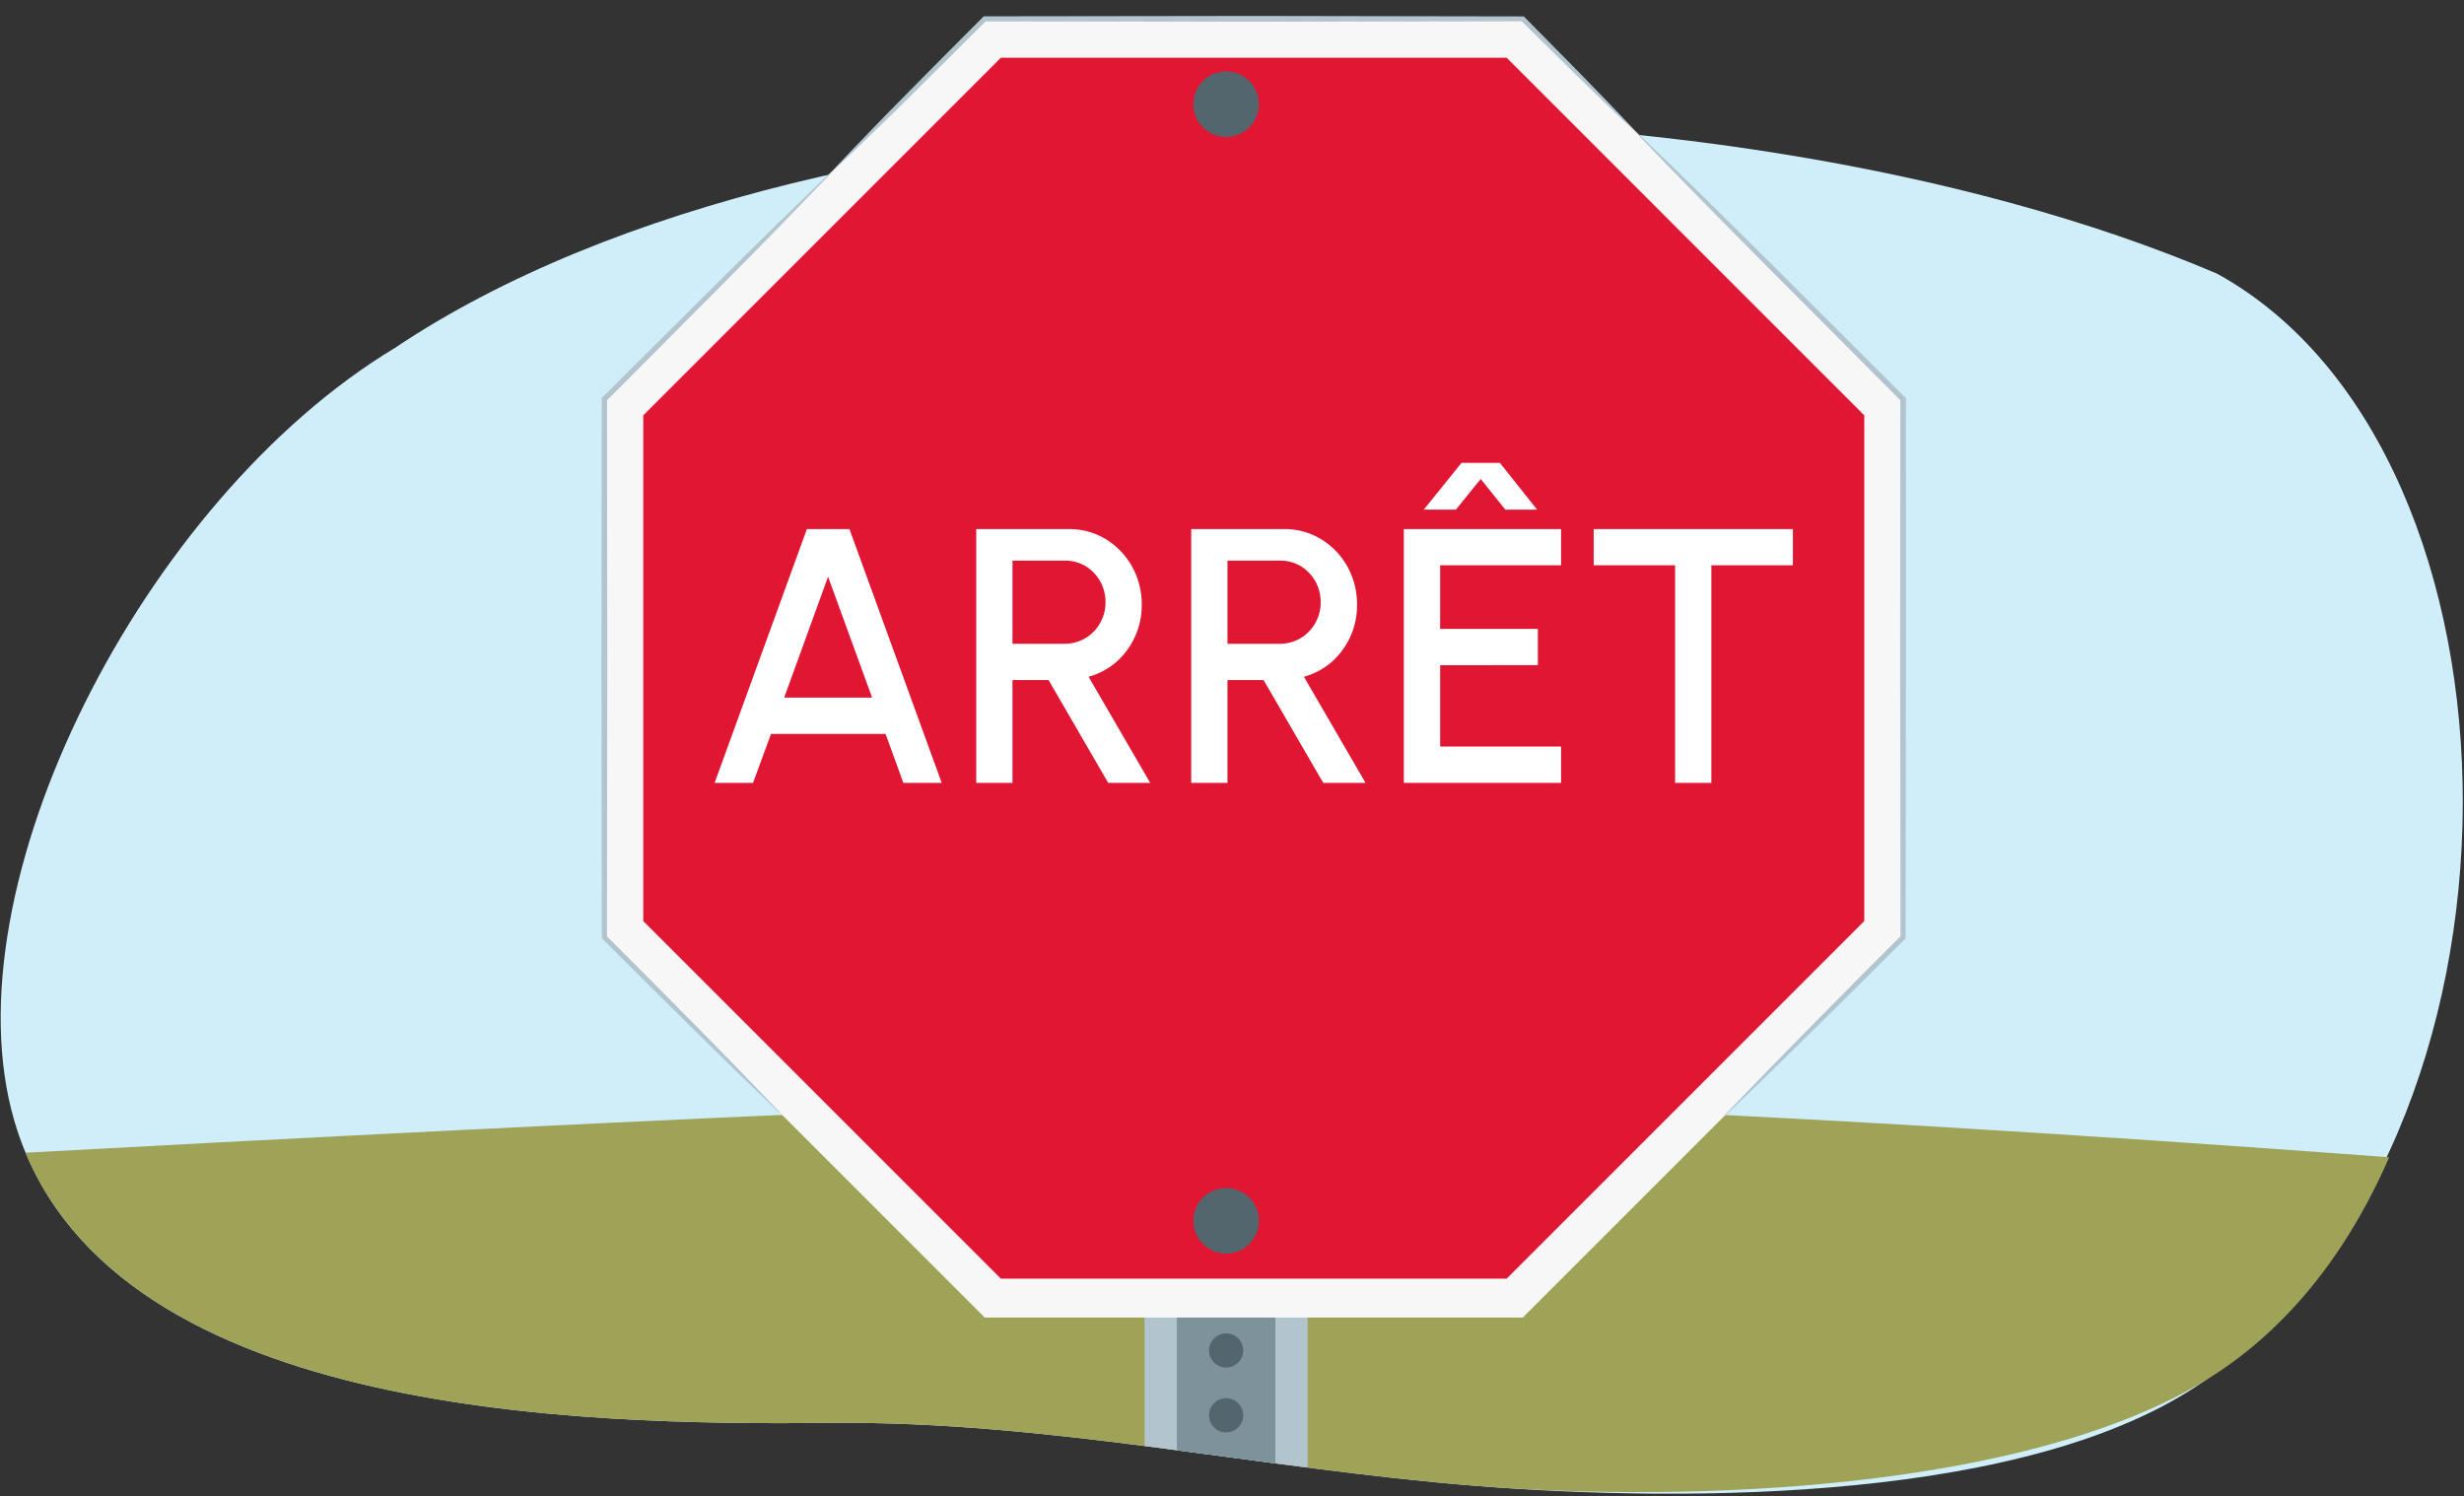
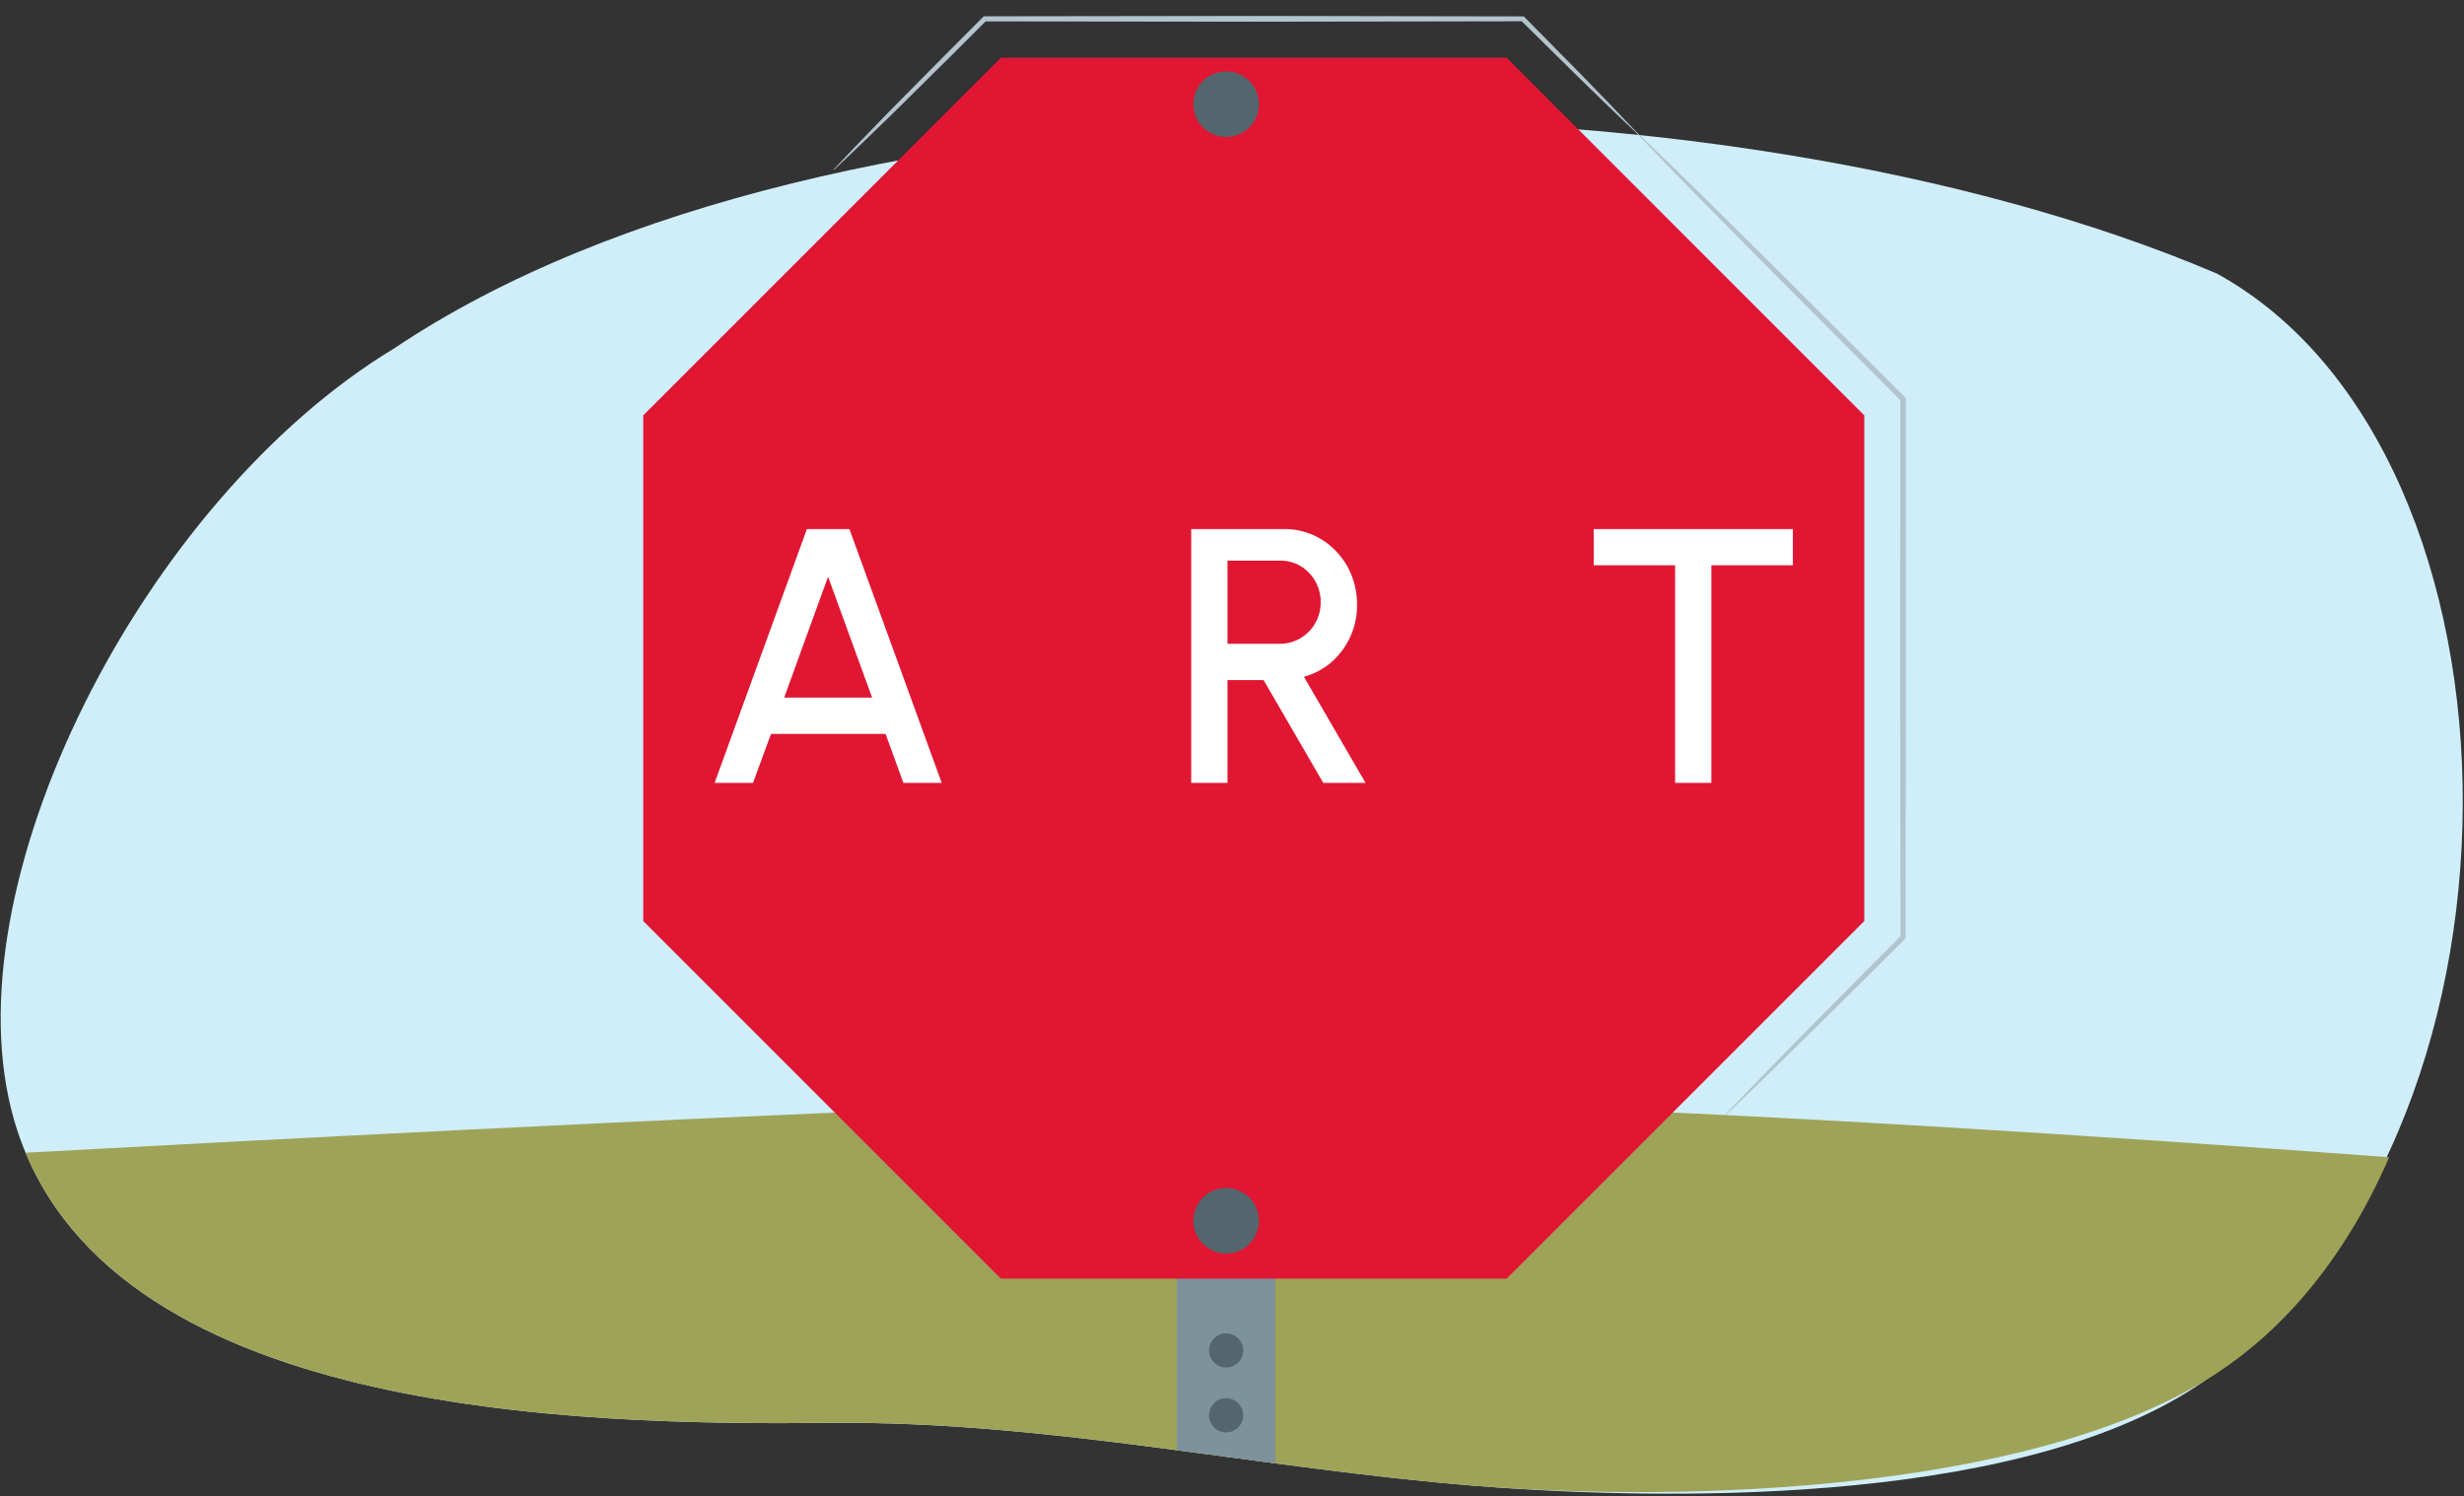
<svg xmlns="http://www.w3.org/2000/svg" width="760" height="461.6" viewBox="0 0 760 461.6">
  <rect x="0" y="0" width="760" height="461.6" fill="#333333" stroke="none" />
  <defs>
    <clipPath id="a">
      <path d="M663.64,15.71c-149.3-78.06-401-44.85-535.26,45.1C50.92,107.58-16.57,273.48,4.39,345.64c26.48,91.17,173.47,94.1,252.15,93.27,66.7-.6,132.31,14.16,198.75,19.44s168.62,1.27,224.2-32.08C802.62,352.4,770,71.32,663.64,15.71Z" fill="none" />
    </clipPath>
  </defs>
  <path d="M683.82,84.41c-155-66.11-427.93-67-562.15,23C44.2,154.14-16.57,273.48,4.39,345.64c26.48,91.17,173.47,94.1,252.15,93.27,66.7-.6,132.31,14.16,198.75,19.44s170.9,4.79,224.2-32.08C786.68,352.12,784.54,139.92,683.82,84.41Z" fill="#cfeefa" />
  <g clip-path="url(#a)">
-     <path d="M-112.54,629.3H804.87v-267s-310.95-26.11-451-22.55-466.42,22.55-466.42,22.55Z" fill="#9fa357" />
-     <rect x="353.04" y="325.59" width="50.29" height="197.01" fill="#b2c4ce" />
+     <path d="M-112.54,629.3H804.87v-267s-310.95-26.11-451-22.55-466.42,22.55-466.42,22.55" fill="#9fa357" />
    <rect x="363" y="325.59" width="30.38" height="197.01" fill="#7e929b" />
    <circle cx="378.19" cy="416.58" r="5.27" fill="#53666d" />
    <circle cx="378.19" cy="436.58" r="5.27" fill="#53666d" />
    <circle cx="378.19" cy="456.58" r="5.27" fill="#53666d" />
-     <polygon points="303.74 406.43 186.41 289.09 186.41 123.15 303.74 5.81 469.69 5.81 587.02 123.15 587.02 289.09 469.69 406.43 303.74 406.43" fill="#f7f7f7" />
    <polygon points="464.71 17.81 308.71 17.81 198.41 128.12 198.41 284.12 308.71 394.43 464.71 394.43 575.02 284.12 575.02 128.12 464.71 17.81" fill="#e01633" />
    <path d="M262,163.2l28.46,78.29H278.63l-5.48-15.1H237.81l-5.54,15.1H220.42l28.46-78.29Zm7,52-13.59-37.3-13.54,37.3Z" fill="#fff" />
-     <path d="M329.63,163.2A21.82,21.82,0,0,1,341,166.27a23.13,23.13,0,0,1,8.16,8.45,24,24,0,0,1,3,11.74,23.27,23.27,0,0,1-7.89,17.78,22.21,22.21,0,0,1-8.5,4.53l19,32.72H341.82l-18.4-31.71H312.29v31.71H301.11V163.2Zm-1.17,35.39a12.47,12.47,0,0,0,10.84-6.37,12.74,12.74,0,0,0,1.68-6.49,12.88,12.88,0,0,0-6.21-11.13,12.46,12.46,0,0,0-6.31-1.67H312.29v25.66Z" fill="#fff" />
    <path d="M396,163.2a21.79,21.79,0,0,1,11.4,3.07,23.08,23.08,0,0,1,8.17,8.45,24,24,0,0,1,3,11.74,23.26,23.26,0,0,1-7.88,17.78,22.21,22.21,0,0,1-8.5,4.53l19,32.72H408.14l-18.4-31.71H378.61v31.71H367.42V163.2Zm-1.18,35.39a12.49,12.49,0,0,0,10.85-6.37,12.74,12.74,0,0,0,1.68-6.49,12.9,12.9,0,0,0-6.21-11.13,12.52,12.52,0,0,0-6.32-1.67H378.61v25.66Z" fill="#fff" />
-     <path d="M433,163.2H481.5v11.18H444.2V194h30.14v11.19H444.2V230.3h37.3v11.19H433Zm29.64-20.42,11.46,14.43h-9.79l-7.6-9.45-7.66,9.45h-9.9l11.63-14.43Z" fill="#fff" />
    <path d="M553,174.38H527.85v67.11H516.67V174.38H491.56V163.2H553Z" fill="#fff" />
    <circle cx="378.19" cy="376.58" r="10.11" fill="#53666d" />
    <circle cx="378.19" cy="32.14" r="10.11" fill="#53666d" />
  </g>
  <path d="M504.44,40.41,515,50.53l10.46,10.21,20.78,20.55,41.39,41.28.24.24v.34l0,83-.11,83v.32l-.22.23-13.74,13.69L560.05,317c-4.58,4.56-9.23,9-13.85,13.58s-9.3,9-14,13.47l-.16-.16c4.5-4.64,8.95-9.33,13.48-13.95s9-9.27,13.57-13.85l13.64-13.78,13.69-13.74-.22.55-.11-83,.05-83,.25.59L545.16,82.35,524.61,61.57,514.4,51.11,504.28,40.57Z" fill="#b2c4ce" />
  <path d="M257.12,52.28q5.64-6,11.37-11.91l5.73-5.91L280,28.61c7.69-7.84,15.46-15.58,23.2-23.35l.23-.23h.32l83-.11,83,.14H470l.22.22,17.22,17.45,8.54,8.8c2.82,3,5.66,5.9,8.46,8.88l-.16.16c-3-2.8-5.92-5.64-8.88-8.46l-8.79-8.54L469.15,6.35l.53.22-83,.13-83-.1.56-.23c-7.78,7.74-15.52,15.51-23.35,23.19l-5.86,5.78-5.91,5.72q-5.9,5.74-11.9,11.37Z" fill="#b2c4ce" />
-   <path d="M240.39,343.23q-6.93-6.59-13.78-13.26c-4.56-4.44-9.13-8.89-13.65-13.38l-13.57-13.45-13.54-13.5-.23-.22v-.33l-.11-83,.09-83v-.34l.23-.23L221.3,87.25c5.94-5.86,11.84-11.76,17.83-17.57s12-11.65,18-17.4l.16.15c-5.76,6-11.57,12-17.4,18s-11.71,11.89-17.57,17.83L187,123.72l.23-.57.09,83-.11,83-.23-.55,13.5,13.53,13.45,13.58q6.74,6.78,13.38,13.65t13.25,13.77Z" fill="#b2c4ce" />
</svg>